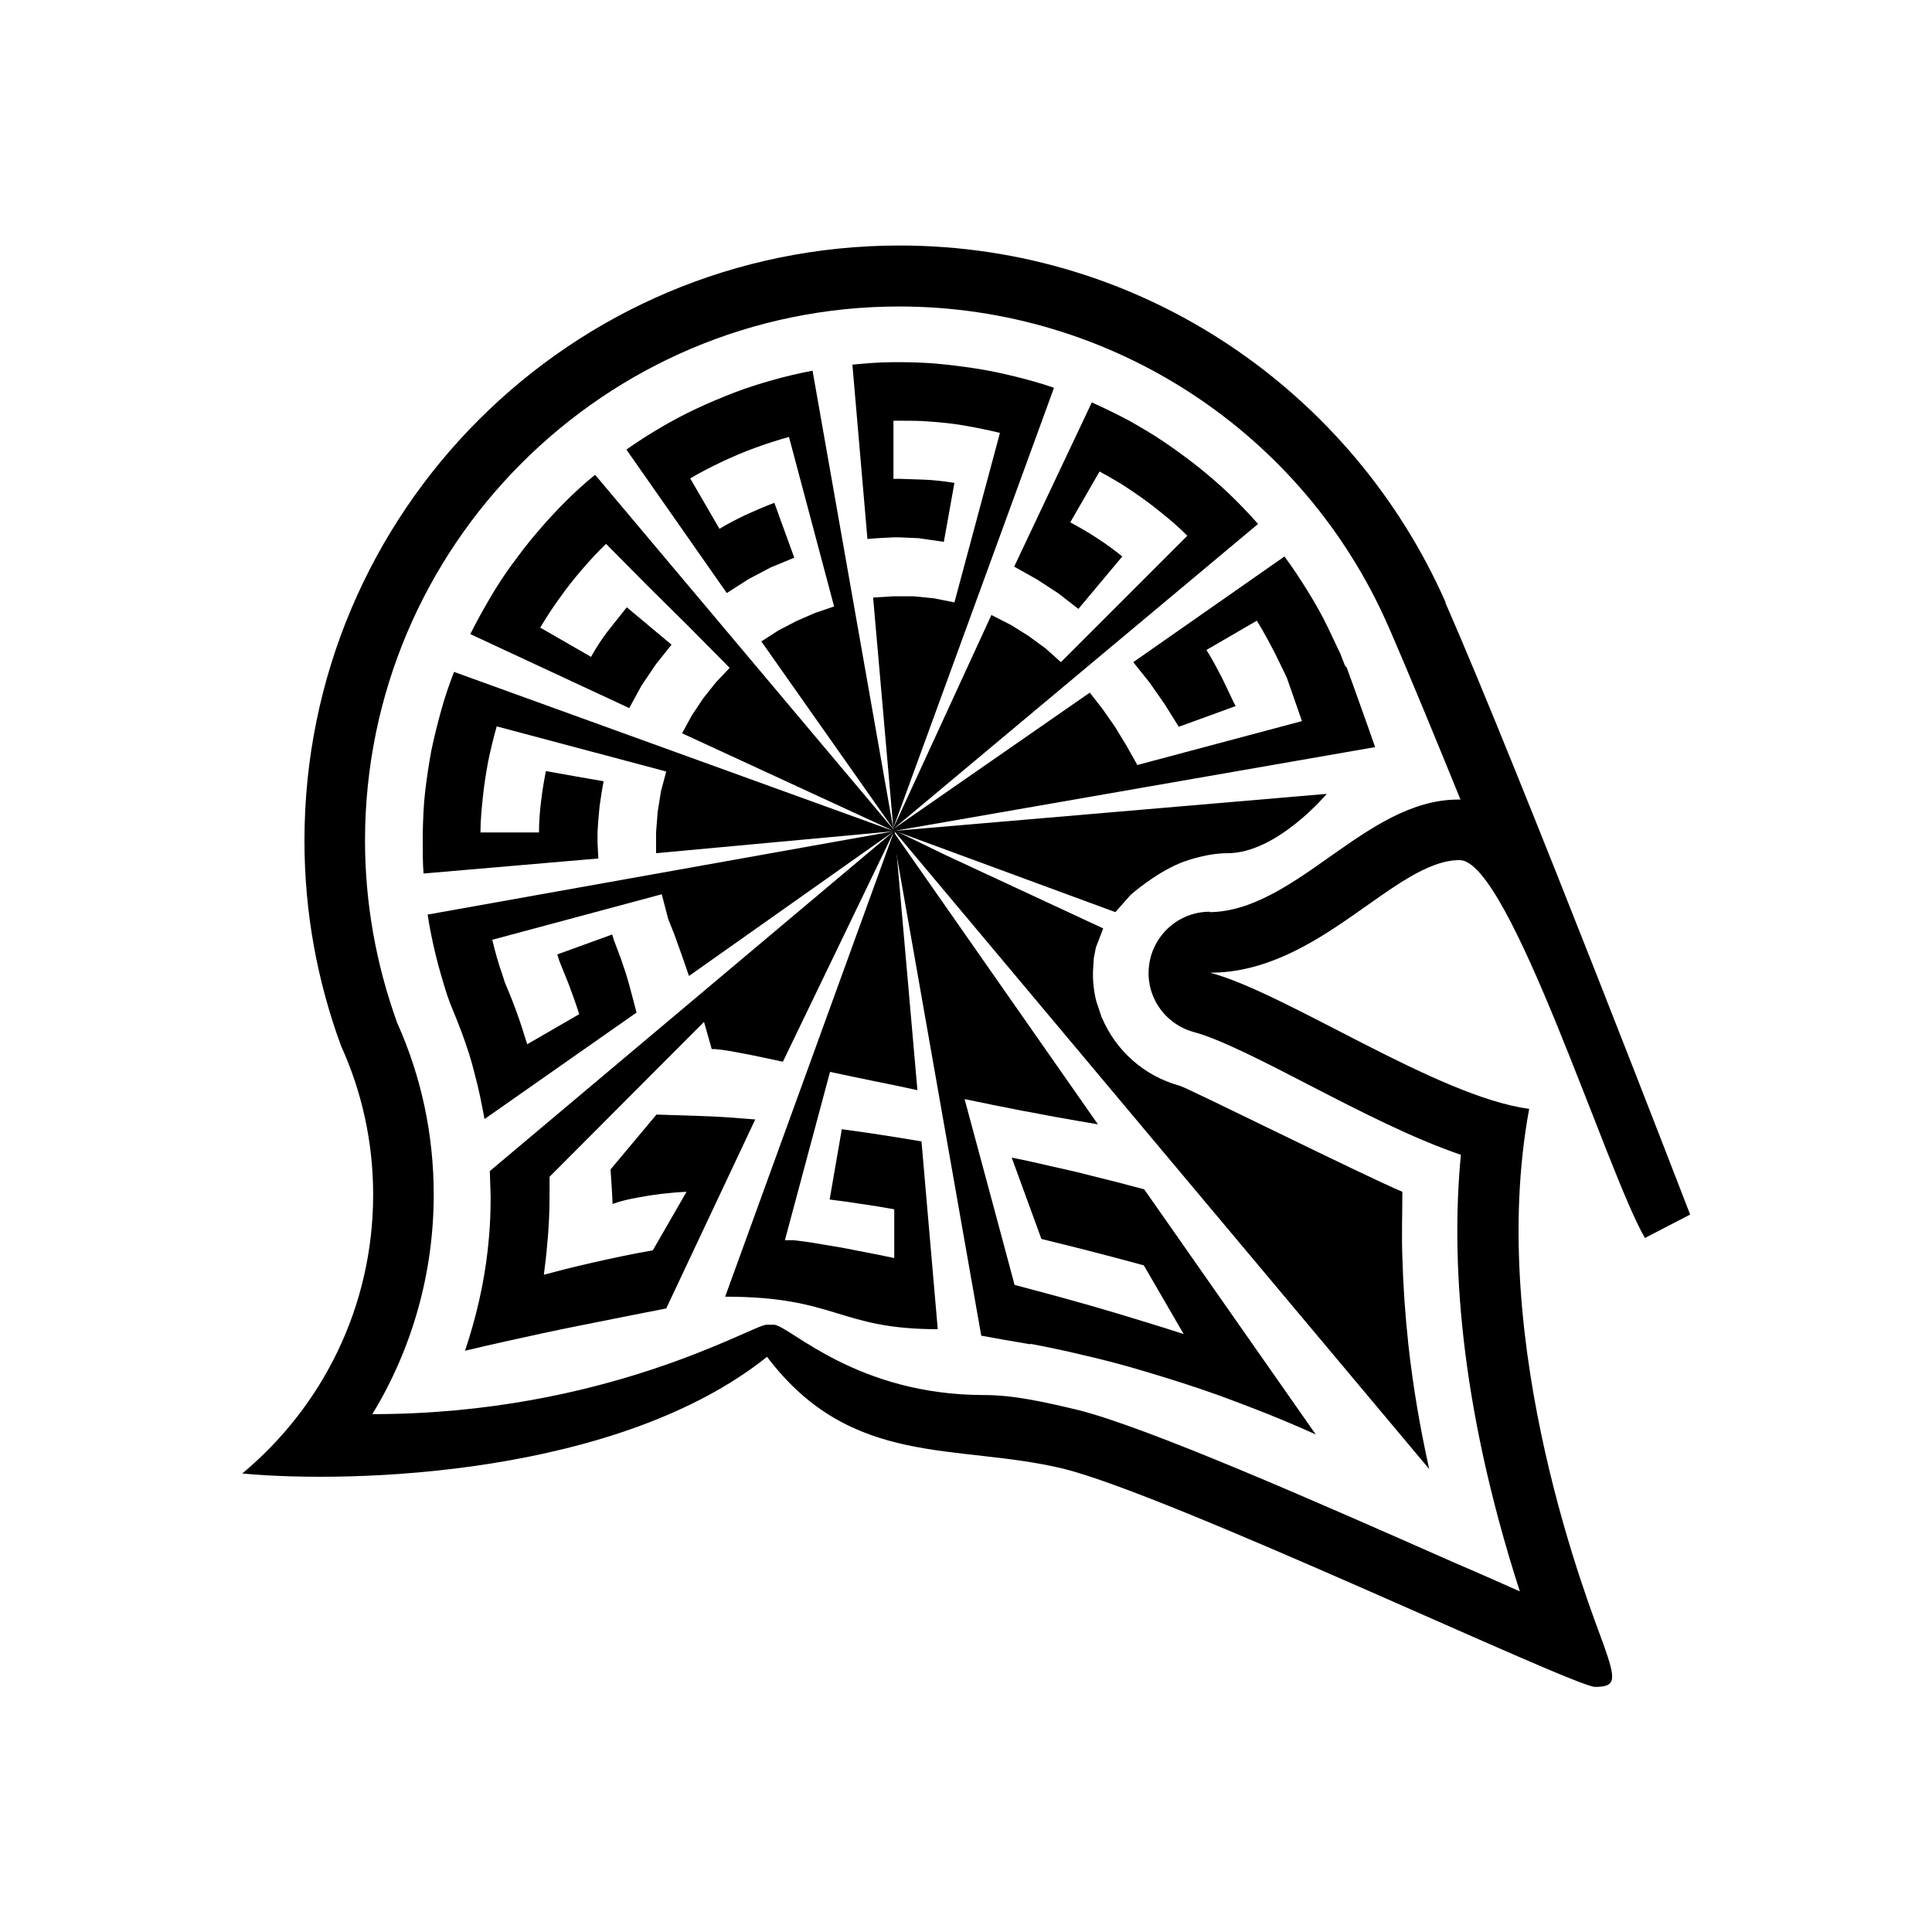
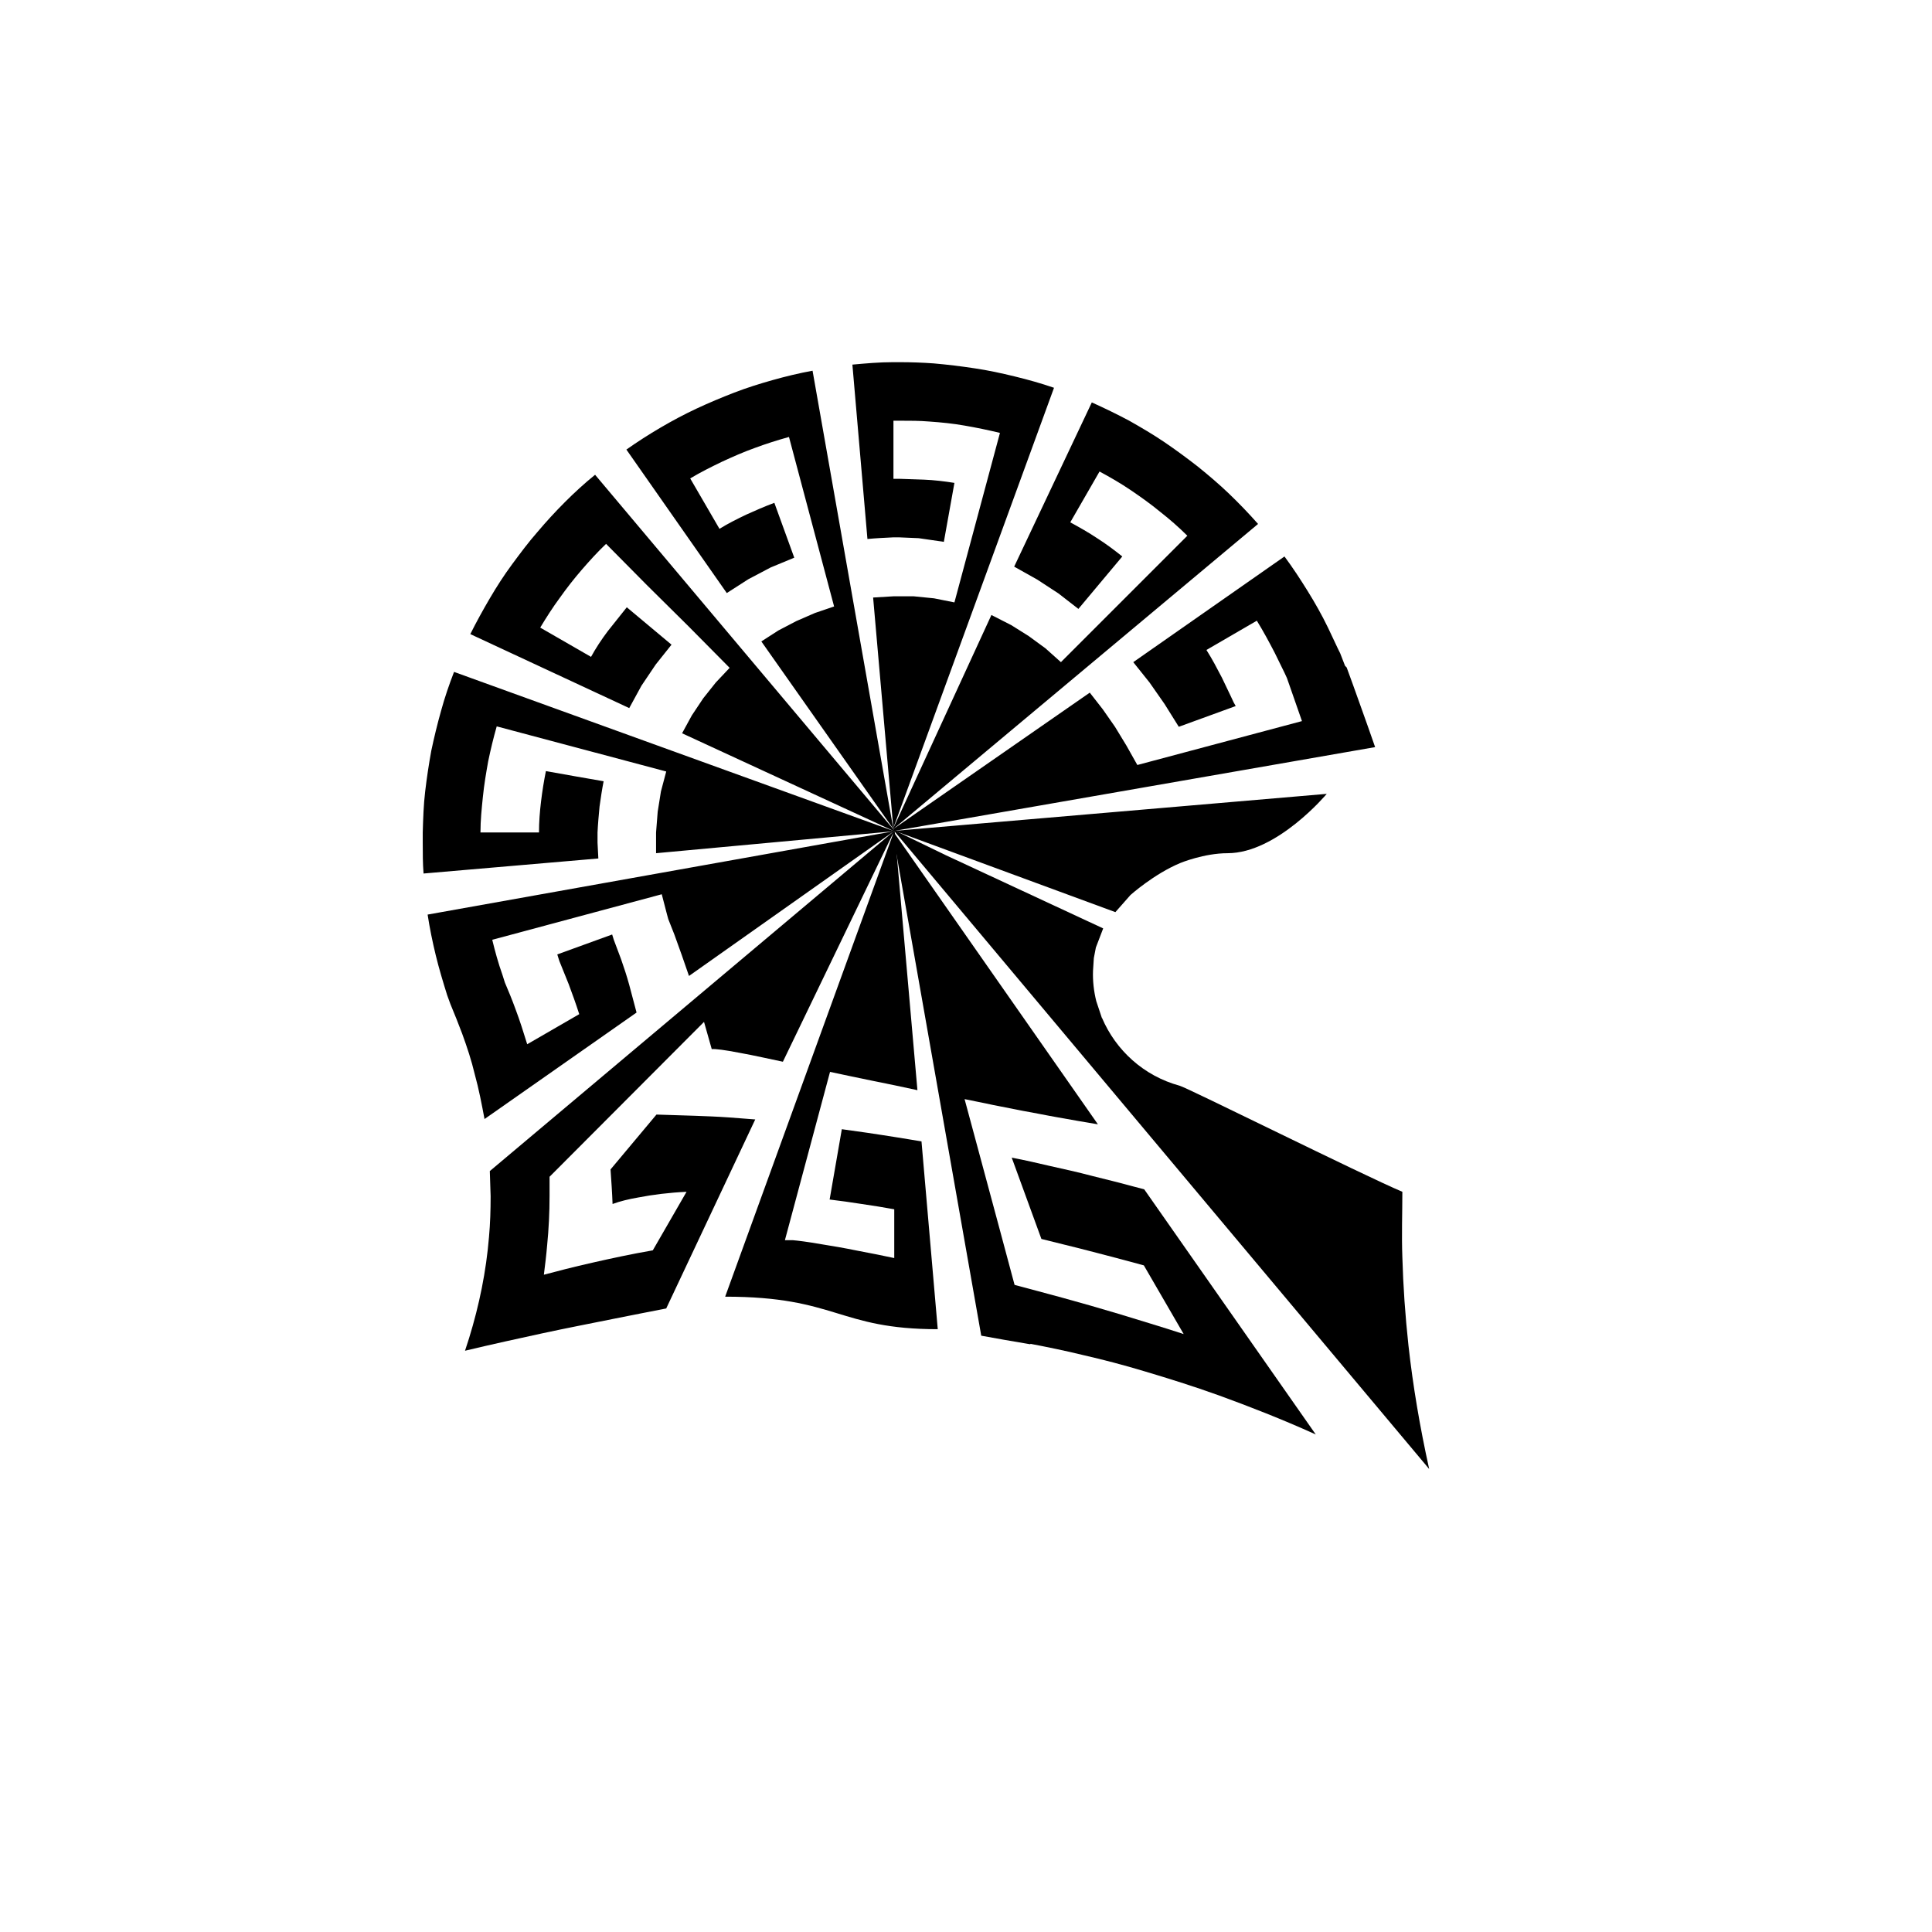
<svg xmlns="http://www.w3.org/2000/svg" id="Archeologie" viewBox="0 0 47.53 47.53">
  <defs>
    <style>
      .cls-1 {
        fill: #000;
        stroke-width: 0px;
      }
    </style>
  </defs>
-   <path class="cls-1" d="M40.46,30.46l1.12-.58s-4.18-10.85-6.02-15.05v-.02c-2.28-5.16-7.43-8.77-13.43-8.77-8.09,0-14.64,6.56-14.64,14.64,0,1.78.32,3.47.9,5.05.51,1.12.79,2.36.79,3.66,0,2.76-1.25,5.22-3.22,6.86,2.76.26,9.27.04,12.91-2.87,2.08,2.75,4.66,2.12,7.28,2.75,2.62.64,12.57,5.37,13.09,5.37s.52-.17.21-1.04c-.31-.87-2.91-7.35-1.83-13.18-2.26-.3-5.97-2.85-7.85-3.35,2.69,0,4.54-2.77,6.14-2.77,1.23,0,3.64,7.74,4.56,9.3h0ZM29.76,22.43c-.75,0-1.39.56-1.49,1.31s.37,1.45,1.1,1.65c.64.17,1.75.74,2.83,1.3,1.26.65,2.54,1.31,3.74,1.72-.24,2.49-.06,6.06,1.45,10.74-.52-.23-1.08-.48-1.62-.71-3.37-1.49-7.57-3.34-9.28-3.76-.8-.19-1.55-.36-2.28-.36-3.13,0-4.76-1.68-5.16-1.73h-.19c-.34,0-3.94,2.2-9.7,2.2.98-1.61,1.51-3.47,1.51-5.4,0-1.47-.3-2.89-.9-4.23-.52-1.44-.79-2.95-.79-4.48,0-7.25,5.9-13.14,13.14-13.14,5.22,0,9.95,3.09,12.04,7.88l.04.09c.46,1.06,1.07,2.54,1.73,4.16h-.05c-1.17,0-2.17.71-3.14,1.39-.96.68-1.95,1.38-3,1.38h.02,0Z" />
  <path class="cls-1" d="M33.09,16.38l-.12-.31-.05-.1-.25-.53c-.15-.31-.32-.61-.5-.9s-.37-.58-.57-.85l-3.72,2.6.4.5.37.53.35.56,1.4-.51-.05-.09-.07-.15-.22-.46c-.12-.23-.24-.46-.38-.68l1.24-.72c.16.26.3.52.44.79l.24.49.06.13.07.2c.1.29.2.57.3.86l-4.05,1.08-.27-.48-.28-.46-.3-.43-.32-.41-4.84,3.36,8.98-7.51c-.23-.26-.46-.5-.71-.74s-.51-.46-.77-.67c-.27-.21-.54-.41-.82-.6-.28-.19-.57-.36-.87-.53-.3-.16-.61-.31-.92-.45l-1.91,4.04.57.32.52.34.49.38,1.08-1.29c-.2-.16-.4-.31-.62-.45-.21-.14-.44-.27-.66-.39l.72-1.25c.26.14.52.29.77.46s.49.34.72.53c.23.18.46.38.67.59l-3.11,3.11-.38-.34-.41-.3-.43-.27-.49-.25-2.42,5.26,3.96-10.85c-.32-.11-.64-.2-.97-.28s-.65-.15-.99-.2c-.33-.05-.66-.09-1-.12-.28-.02-.56-.03-.84-.03h-.16c-.34,0-.67.03-1,.06l.37,4.29c.21-.02.42-.03.63-.04h.16l.47.02.62.09.26-1.45c-.25-.04-.5-.07-.75-.08l-.59-.02h-.16v-1.43h.16c.24,0,.48,0,.72.02.29.02.59.05.87.1.29.05.58.11.87.18l-1.12,4.17-.5-.1-.5-.05h-.5l-.5.03.5,5.71h0l-1.99-11.29c-.33.06-.66.14-.98.23-.32.09-.64.19-.95.31-.31.12-.62.25-.92.39s-.6.3-.89.47c-.29.17-.57.35-.84.54l2.47,3.53.53-.34.55-.29.58-.24-.49-1.35c-.24.09-.47.19-.69.29-.23.11-.45.22-.66.35l-.72-1.24c.25-.15.51-.28.78-.41.26-.12.53-.24.81-.34.27-.1.55-.19.84-.27l.37,1.39.37,1.39.37,1.39-.47.16-.46.2-.44.23-.42.27,3.28,4.66-7.37-8.76c-.26.21-.51.44-.74.67-.24.24-.46.48-.68.74-.22.25-.42.52-.62.79-.2.27-.38.55-.55.84s-.33.58-.48.88l3.91,1.82.3-.55.35-.52.39-.49-1.1-.92-.47.59c-.15.2-.29.41-.41.63l-1.25-.72c.15-.25.31-.5.48-.73.17-.24.35-.47.54-.69.19-.22.39-.44.6-.64l1.01,1.02,1.02,1.01,1.01,1.02-.34.36-.31.39-.28.42-.24.44,5.22,2.41h0l-10.83-3.92c-.12.31-.23.63-.32.96-.09.32-.17.65-.24.98-.06.33-.11.66-.15,1-.04.33-.05.67-.06,1.01v.25c0,.26,0,.51.02.76l4.3-.37-.02-.39v-.25c.01-.21.03-.43.05-.64.03-.21.06-.42.1-.62l-.69-.12-.73-.13c-.05.25-.09.5-.12.75s-.05.5-.05.76h-1.44c0-.3.03-.59.06-.88.03-.3.08-.59.13-.87.06-.29.13-.58.21-.86l1.39.37,1.39.37,1.39.37-.13.49-.08.5-.04.51v.51l5.85-.54h0l-11.47,2.05c.05.33.12.67.2,1s.18.66.28.98l.08.22c.1.24.2.49.29.73.12.33.23.66.31,1,.1.36.17.73.24,1.1l3.74-2.62c-.06-.23-.12-.46-.18-.68-.06-.22-.13-.43-.2-.63l-.18-.48-.04-.13-1.35.49.05.16.23.57c.09.24.18.49.26.74l-1.28.74c-.09-.29-.18-.58-.29-.87-.08-.22-.17-.44-.26-.65l-.06-.19c-.1-.28-.18-.57-.25-.86l4.17-1.12.13.5.03.11.15.38.18.5.18.52,5.04-3.56h0l-9.94,8.36.02.62c0,.34-.01.67-.04,1-.07.85-.24,1.68-.49,2.49l-.1.31c.67-.16,1.31-.3,1.91-.43s1.18-.24,1.72-.35c.46-.09.9-.18,1.32-.26l2.19-4.65c-.22-.02-.43-.03-.65-.05-.28-.02-.56-.03-.83-.04-.32-.01-.64-.02-.95-.03l-1.13,1.35c.02.29.04.57.05.85.19-.07.4-.12.63-.16.36-.07.76-.12,1.19-.14l-.83,1.44c-.52.09-1.03.2-1.47.3-.49.11-.91.22-1.21.3.03-.24.06-.48.08-.72.04-.4.06-.81.06-1.22v-.47l3.8-3.81c.07.25.14.49.19.67.08-.01.32.02.68.09.17.03.37.07.6.12l.47.1,2.74-5.68h0l-4.16,11.46c2.75,0,2.78.8,5.23.8l-.4-4.62c-.22-.04-.44-.07-.67-.11-.21-.03-.43-.07-.65-.1-.21-.03-.43-.06-.64-.09l-.3,1.73c.26.03.53.07.79.11.27.04.53.08.8.13v1.2c-.33-.07-.63-.13-.9-.18-.34-.07-.64-.12-.89-.16-.34-.06-.59-.09-.71-.1h-.19l1.11-4.14.52.11.53.11.54.11.56.12-.56-6.38h0l5.43,2,.37-.42s.58-.52,1.23-.79c0,0,.58-.24,1.16-.24,1.22,0,2.44-1.46,2.44-1.46l-10.63.91h0l11.82-2.06c-.12-.35-.24-.68-.35-.99-.14-.39-.26-.73-.35-.97l-.04-.04h0Z" />
  <path class="cls-1" d="M27.11,25.05l-.14-.42c-.06-.24-.09-.5-.08-.75l.02-.31.05-.26.18-.47-3.87-1.8-1.3-.63,13.19,15.73c-.23-1.04-.4-2.05-.51-3.04-.08-.74-.13-1.46-.15-2.17-.02-.55,0-1.08,0-1.61-.97-.41-5.31-2.57-5.48-2.61-.88-.24-1.57-.87-1.91-1.67h0Z" />
  <path class="cls-1" d="M25.35,33.06c.42.08.86.17,1.31.28.48.11.98.24,1.51.4.57.17,1.18.36,1.82.59.74.27,1.54.58,2.38.96l-4.22-6.03c-.4-.11-.83-.22-1.28-.33-.34-.09-.7-.17-1.06-.25-.3-.07-.6-.14-.92-.2l.73,2c.39.1.78.19,1.16.29.47.12.92.24,1.36.36l.98,1.69c-.55-.18-1.09-.34-1.61-.5-.47-.14-.92-.27-1.36-.39-.41-.11-.81-.22-1.19-.32l-.37-1.38-.52-1.93-.34-1.26c.23.05.46.09.68.14.26.05.51.1.76.15.29.05.57.11.86.16.34.06.67.12.98.17l-5.06-7.24,2.19,12.44c.38.07.78.14,1.2.21h.01Z" />
</svg>